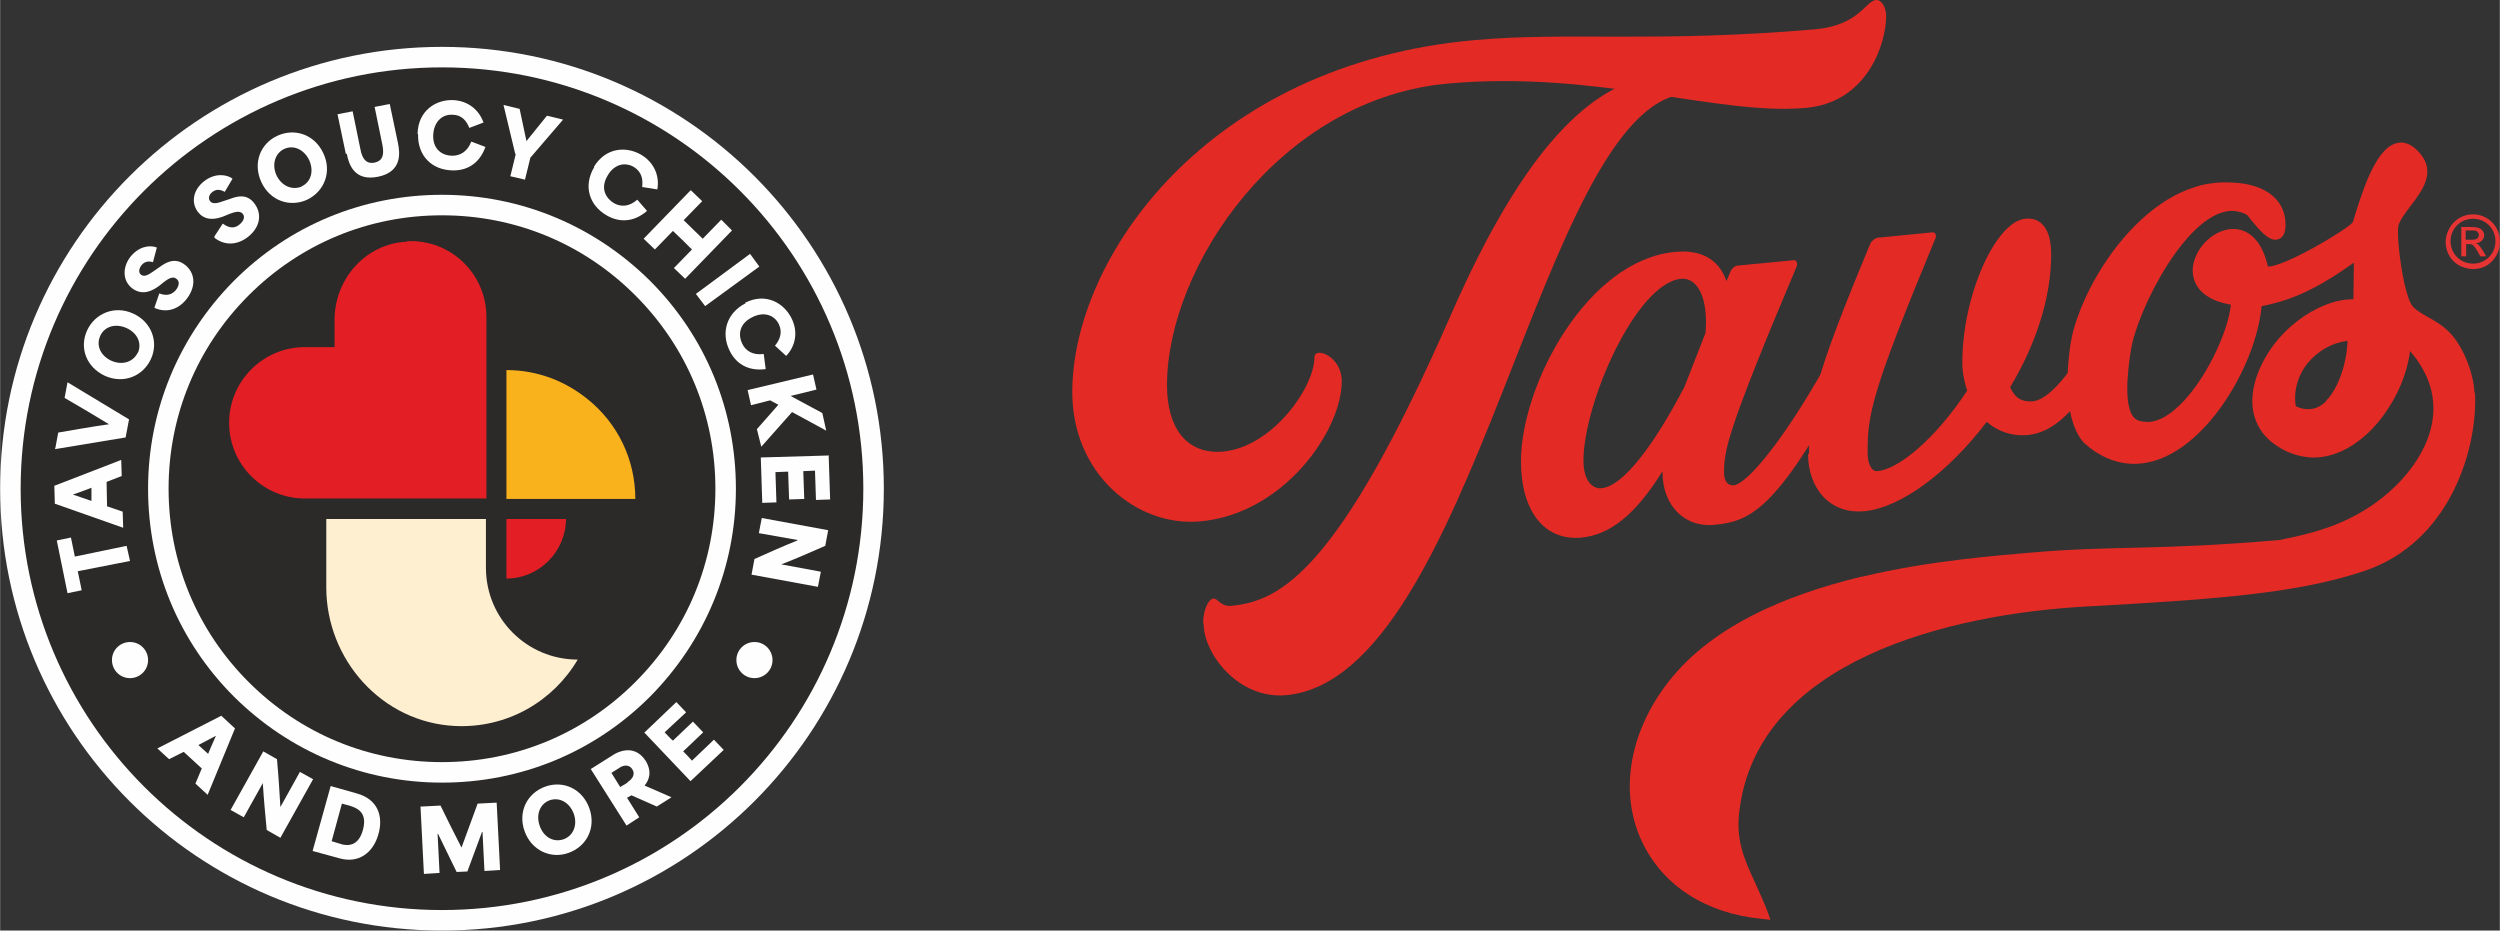
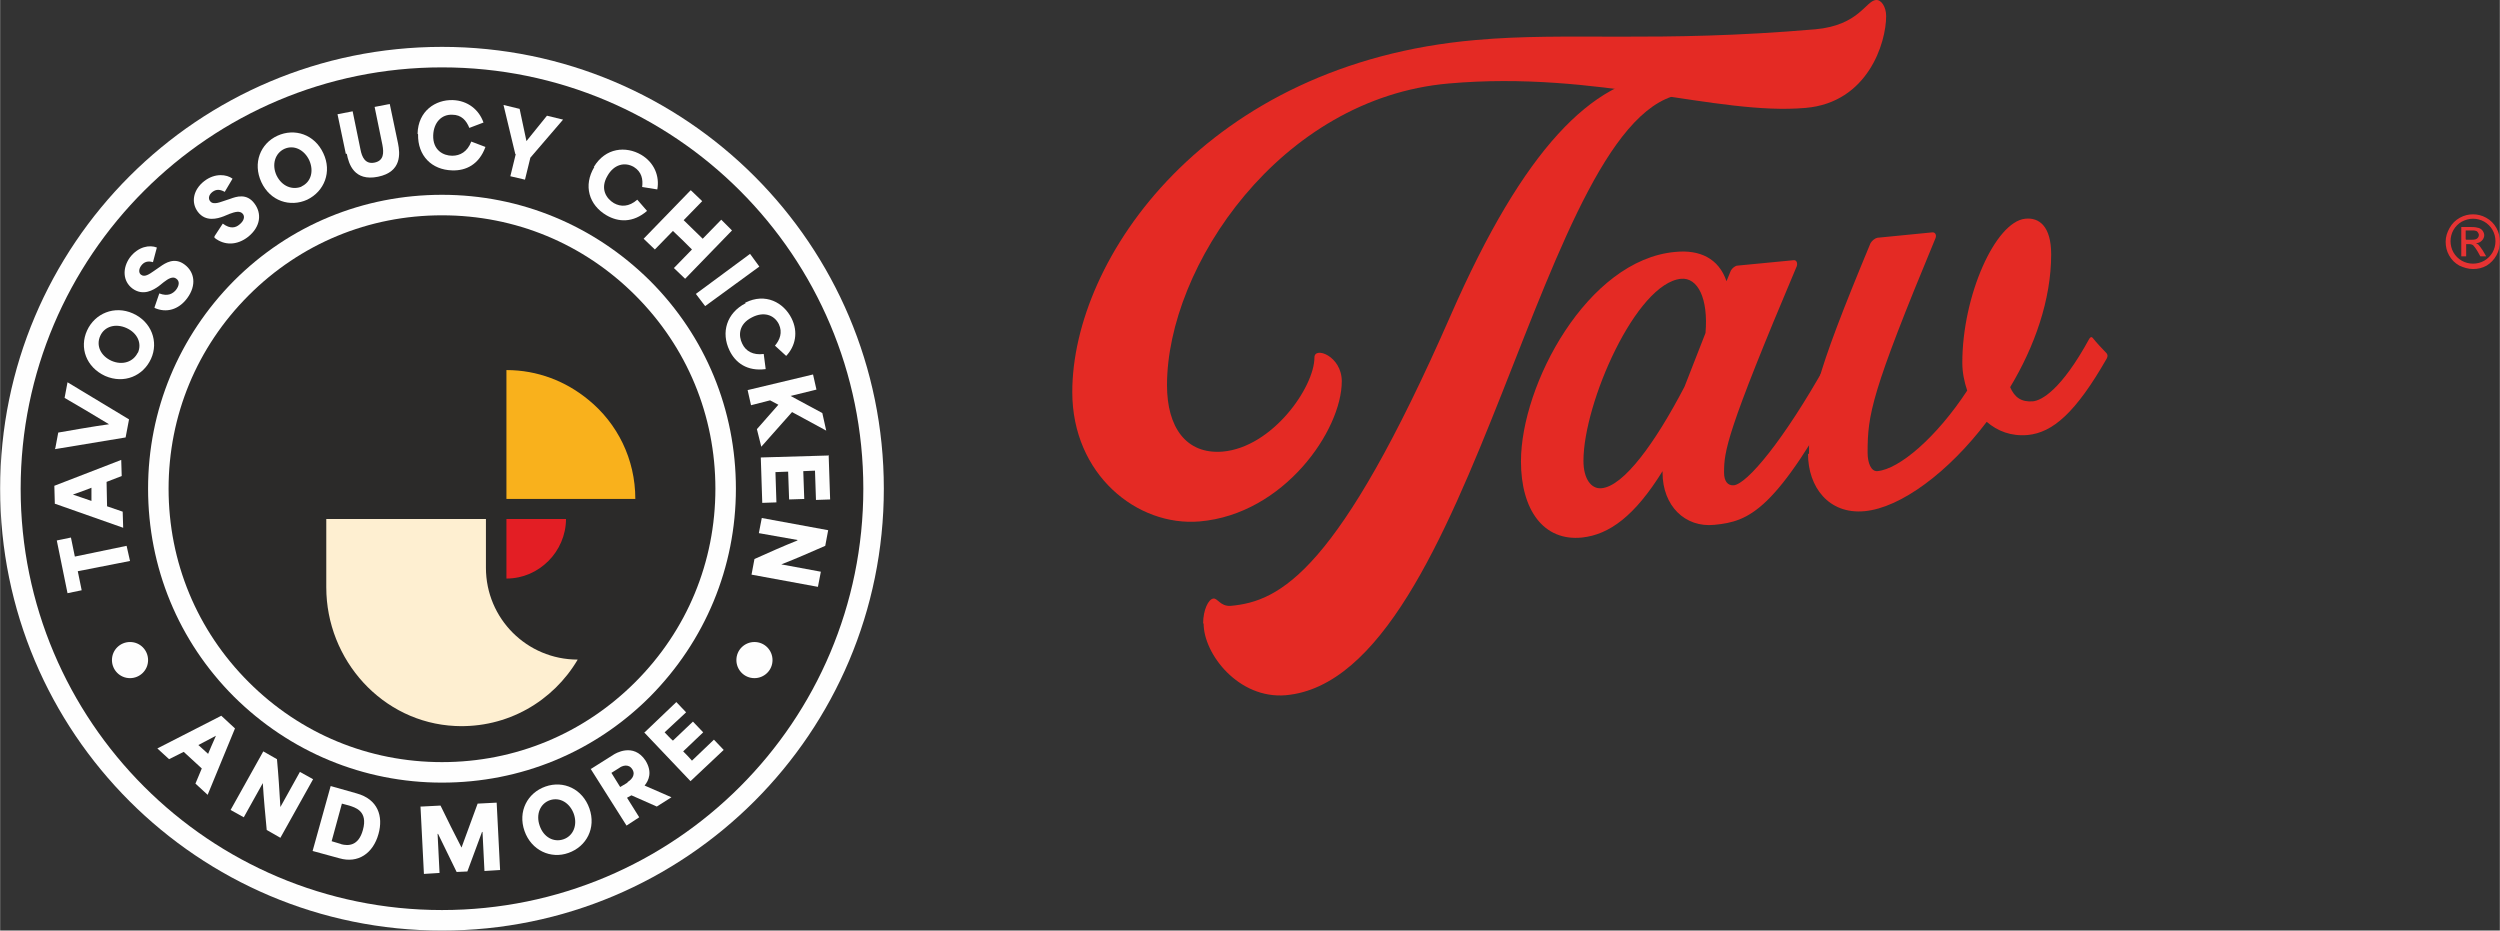
<svg xmlns="http://www.w3.org/2000/svg" xml:space="preserve" width="900px" height="335px" version="1.1" style="shape-rendering:geometricPrecision; text-rendering:geometricPrecision; image-rendering:optimizeQuality; fill-rule:evenodd; clip-rule:evenodd" viewBox="0 0 5120 1906">
  <rect x="0" y="0" width="5120" height="1906" fill="#333333" stroke="none" />
  <defs>
    <style type="text/css">
   
    .fil3 {fill:#FEFEFE}
    .fil7 {fill:#FEFEFE;fill-rule:nonzero}
    .fil2 {fill:#2B2A29;fill-rule:nonzero}
    .fil6 {fill:#FEEFD1;fill-rule:nonzero}
    .fil5 {fill:#F9B11C;fill-rule:nonzero}
    .fil1 {fill:#E63333;fill-rule:nonzero}
    .fil0 {fill:#E42A24;fill-rule:nonzero}
    .fil4 {fill:#E31E24;fill-rule:nonzero}
   
  </style>
  </defs>
  <g id="Katman_x0020_1">
    <path class="fil0" d="M2196 803c0,-274 275,-673 826,-721 189,-17 370,6 696,-22 89,-8 103,-58 124,-60 11,-1 21,14 21,33 0,54 -37,177 -165,188 -181,16 -426,-77 -731,-50 -345,30 -577,375 -577,618 0,86 39,142 114,136 102,-9 188,-132 188,-193 0,-23 56,-3 56,49 0,100 -118,272 -291,287 -128,11 -261,-96 -261,-265z" />
    <path class="fil0" d="M2464 1277c0,-28 11,-50 21,-51 9,-1 14,16 35,15 102,-9 221,-70 451,-595 151,-345 291,-481 435,-494 47,-4 63,38 46,40 -298,26 -431,1198 -819,1232 -96,8 -168,-84 -168,-147z" />
    <path class="fil1" d="M5065 439c9,0 18,2 27,7 9,5 16,12 21,21 5,9 7,18 7,28 0,10 -2,19 -7,28 -5,9 -12,16 -20,21 -9,5 -18,7 -28,7 -10,0 -19,-3 -28,-7 -9,-5 -16,-12 -21,-21 -5,-9 -7,-18 -7,-28 0,-10 3,-19 8,-28 5,-9 12,-16 21,-21 9,-5 18,-7 27,-7zm0 9c-8,0 -15,2 -23,6 -7,4 -13,10 -17,17 -4,7 -6,15 -6,23 0,8 2,16 6,23 4,7 10,13 17,17 7,4 15,6 23,6 8,0 16,-2 23,-6 7,-4 13,-10 17,-17 4,-7 6,-15 6,-23 0,-8 -2,-16 -6,-23 -4,-7 -10,-13 -17,-17 -7,-4 -15,-6 -23,-6zm-24 77l0 -60 21 0c7,0 12,1 15,2 3,1 6,3 8,6 2,3 3,6 3,9 0,4 -2,8 -5,11 -3,3 -7,5 -12,5 2,1 4,2 5,3 2,2 5,6 9,12l7 12 -12 0 -5 -9c-4,-7 -8,-12 -10,-14 -2,-1 -4,-2 -8,-2l-6 0 0 25 -10 0zm10 -34l12 0c6,0 9,-1 11,-3 2,-2 3,-4 3,-7 0,-2 -1,-3 -2,-5 -1,-1 -2,-3 -4,-3 -2,-1 -5,-1 -10,-1l-11 0 0 18z" />
-     <path class="fil0" d="M4765 821c-12,12 -25,18 -40,17 -7,0 -15,-2 -23,-6 -5,-31 4,-63 25,-89 21,-25 50,-41 81,-45 -1,41 -17,96 -44,123zm303 -17c-2,-39 -20,-85 -43,-114 -16,-20 -35,-31 -53,-41 -12,-7 -23,-13 -30,-21 -18,-19 -34,-133 -30,-164 2,-12 14,-27 25,-42 23,-30 52,-68 21,-106 -12,-15 -25,-23 -38,-24 -44,-2 -72,69 -96,146 -2,7 -4,14 -5,17 -13,16 -139,91 -174,91 -15,-65 -49,-76 -68,-77 -40,-2 -82,37 -86,80 -1,15 1,62 78,75 -5,55 -52,156 -106,207 -24,23 -48,35 -68,33 -5,0 -11,-1 -16,-3 -34,-13 -20,-110 -15,-142 12,-83 118,-292 211,-287 9,1 18,3 27,8 2,2 5,6 8,10 19,23 35,41 50,41 5,0 10,-2 13,-5 5,-5 8,-13 8,-24 1,-52 -40,-85 -108,-88 -28,-2 -59,2 -83,11 -116,39 -212,179 -243,290 -3,11 -5,22 -7,33 -19,138 16,186 28,199 30,27 62,41 96,43 63,3 128,-38 184,-115 46,-64 78,-143 84,-208 75,-14 131,-48 189,-89l-1 75c-70,-1 -167,64 -199,161 -19,58 -4,109 42,139 22,15 45,22 69,24 41,2 82,-16 120,-52 45,-44 77,-108 84,-166 39,45 55,95 45,148 -15,81 -91,163 -189,204 -35,15 -77,26 -123,35 -253,22 -341,11 -511,26 -57,5 -207,16 -343,49 -1,0 -2,0 -2,0 -157,38 -317,104 -406,229 -72,100 -89,217 -45,312 42,91 131,149 246,160l18 2 -6 -17c-8,-21 -17,-40 -25,-58 -21,-46 -40,-85 -33,-145 35,-311 430,-407 715,-422 275,-15 431,-28 564,-72 178,-59 234,-253 228,-365z" />
    <path class="fil0" d="M3443 571c-92,9 -200,254 -200,373 0,37 16,58 37,56 45,-4 109,-91 170,-208l43 -110c6,-71 -16,-114 -50,-111zm336 213c-142,263 -196,284 -268,291 -60,6 -106,-39 -106,-107l0 -3c-57,92 -109,130 -165,136 -79,8 -125,-57 -125,-156 0,-157 136,-413 316,-429 50,-5 89,13 105,60l9 -22c3,-5 9,-10 14,-10l114 -11c6,-1 9,5 7,12 -145,343 -149,379 -149,423 0,17 7,27 20,26 27,-3 101,-90 190,-249 1,-2 6,-4 7,-1 7,8 23,24 30,32 3,1 3,6 1,9z" />
    <path class="fil0" d="M3705 929c0,-99 9,-150 126,-431 3,-5 9,-10 14,-11l112 -11c6,-1 10,5 7,12 -132,318 -139,361 -139,439 0,21 7,39 20,38 45,-4 121,-69 184,-165 -6,-18 -10,-37 -10,-57 0,-138 68,-289 129,-295 28,-3 53,15 53,73 0,93 -34,189 -84,272 9,21 23,31 47,29 17,-2 57,-22 115,-128 2,-3 4,-5 7,-2 7,9 21,24 28,31 3,3 3,7 1,11 -64,112 -111,152 -162,157 -34,3 -62,-8 -84,-27 -78,103 -176,176 -250,183 -74,7 -116,-50 -116,-117z" />
    <path class="fil2" d="M905 422c-155,0 -300,60 -409,170 -109,109 -170,255 -170,409 0,155 60,300 170,409 109,109 255,170 409,170 155,0 300,-60 409,-170 109,-109 170,-255 170,-409 0,-155 -60,-300 -170,-409 -109,-109 -255,-170 -409,-170z" />
    <path class="fil3" d="M905 96c500,0 905,405 905,905 0,500 -405,905 -905,905 -500,0 -905,-405 -905,-905 0,-500 405,-905 905,-905zm396 1301c106,-106 164,-246 164,-396 0,-150 -58,-290 -164,-396 -106,-106 -246,-164 -396,-164 -150,0 -290,58 -396,164 -106,106 -164,246 -164,396 0,150 58,290 164,396 106,106 246,164 396,164 150,0 290,-58 396,-164z" />
    <path class="fil2" d="M1331 1427c-114,114 -265,176 -426,176 -161,0 -312,-63 -426,-176 -114,-114 -176,-265 -176,-426 0,-161 63,-312 176,-426 114,-114 265,-176 426,-176 161,0 312,63 426,176 114,114 176,265 176,426 0,161 -63,312 -176,426zm-426 -1289c-476,0 -863,386 -863,863 0,476 386,863 863,863 477,0 863,-386 863,-863 0,-477 -386,-863 -863,-863z" />
-     <path class="fil4" d="M833 495c-84,4 -148,76 -148,160l0 56 -61 0c-86,0 -155,70 -155,155l0 0c0,86 70,155 155,155l61 0 311 0 0 -311 0 -61c0,-88 -73,-159 -162,-155z" />
    <path class="fil5" d="M1037 758l0 0 0 264 264 0c0,-82 -37,-155 -96,-203 -46,-38 -104,-61 -168,-61z" />
    <path class="fil4" d="M1159 1063l-122 0 0 122 0 0c34,0 64,-14 86,-36 22,-22 36,-53 36,-86z" />
    <path class="fil6" d="M995 1163l0 -100 -327 0 0 140c0,149 115,277 264,284 107,5 201,-51 251,-136l0 0c-104,0 -188,-84 -188,-188z" />
    <polygon class="fil7" points="167,1209 138,1215 116,1107 145,1101 153,1140 259,1118 266,1149 159,1170 " />
    <path class="fil7" d="M187 999c-7,3 -18,7 -38,14l0 0 38 13 0 -28zm-75 33l-1 -37 137 -53 1 33 -31 12c0,17 1,33 1,50 11,4 21,7 32,11l1 33 -139 -49z" />
    <path class="fil7" d="M113 918l6 -32c11,-2 80,-14 104,-17l0 0c-21,-13 -82,-49 -91,-54l6 -32 126 76 -7 37 -145 24z" />
    <path class="fil7" d="M282 723c9,-20 -1,-41 -23,-51 -22,-10 -45,-4 -54,16 -9,20 1,41 23,51 23,10 45,2 54,-17zm-67 47c-39,-18 -53,-58 -37,-93 16,-35 56,-52 94,-35 38,17 53,58 37,93 -16,35 -55,52 -94,35z" />
    <path class="fil7" d="M316 630l10 -29c18,7 28,0 34,-7 7,-9 8,-18 1,-23 -7,-6 -17,0 -26,7l-10 8c-11,8 -32,21 -54,5 -20,-15 -21,-42 -5,-64 17,-22 40,-26 55,-20l-8 30c-10,-3 -18,-1 -24,7 -6,8 -5,16 0,19 7,5 16,-1 26,-8l13 -9c10,-7 29,-20 50,-4 20,15 25,42 5,69 -18,24 -43,30 -66,20z" />
    <path class="fil7" d="M439 484l17 -26c16,12 27,8 34,2 9,-7 12,-16 7,-22 -6,-7 -16,-4 -27,0l-12 5c-13,5 -37,12 -53,-9 -15,-20 -9,-46 13,-63 22,-17 46,-14 58,-5l-16 27c-9,-5 -17,-6 -25,0 -8,6 -9,14 -5,19 5,7 16,4 27,0l15 -5c11,-4 33,-12 49,10 15,20 13,47 -13,68 -23,18 -49,18 -69,2z" />
    <path class="fil7" d="M617 382c20,-9 26,-32 16,-54 -10,-21 -31,-32 -51,-23 -19,9 -26,32 -16,54 11,23 33,31 52,23zm-82 -9c-18,-39 -2,-79 33,-95 35,-16 76,-3 94,36 18,38 2,78 -33,95 -35,16 -76,3 -94,-36z" />
    <path class="fil7" d="M708 315l-17 -81 31 -6 16 78c3,16 10,31 29,27 19,-4 19,-20 16,-36l-16 -78 31 -6 17 81c4,20 8,58 -41,68 -49,10 -60,-26 -64,-47z" />
    <path class="fil7" d="M855 274c1,-47 37,-70 72,-69 31,1 54,20 63,46l-29 11c-6,-15 -16,-27 -35,-27 -22,-1 -38,16 -39,42 -1,31 21,42 39,42 16,0 31,-8 39,-29l29 11c-13,36 -40,49 -68,48 -42,-1 -71,-30 -70,-74z" />
    <path class="fil7" d="M1055 315c-8,-33 -16,-67 -24,-100l33 8c5,22 9,44 14,66l0 0c14,-17 28,-35 42,-52l33 8c-22,26 -45,52 -67,78l-11 45 -30 -7 11 -45z" />
    <path class="fil7" d="M1216 342c24,-40 66,-43 97,-25 27,16 38,44 33,71l-31 -5c2,-16 -1,-31 -17,-41 -19,-11 -41,-5 -54,18 -16,27 -2,47 13,56 14,8 31,8 48,-7l20 23c-29,25 -59,23 -83,9 -36,-21 -48,-61 -25,-99z" />
    <path class="fil7" d="M1415 390l23 22 -38 39c13,13 26,25 39,38l38 -39 22 22 -96 99 -23 -22 37 -38c-13,-13 -26,-26 -39,-38l-37 38 -23 -22 96 -99z" />
    <polygon class="fil7" points="1536,520 1555,546 1444,627 1425,602 " />
    <path class="fil7" d="M1526 620c42,-21 79,0 95,32 14,28 8,57 -11,77l-23 -21c10,-12 16,-27 8,-44 -10,-20 -32,-26 -55,-14 -28,14 -28,38 -20,54 7,15 22,24 44,21l4 31c-38,5 -62,-13 -74,-38 -18,-37 -6,-77 33,-97z" />
    <polygon class="fil7" points="1665,767 1672,798 1619,811 1619,811 1684,846 1692,882 1622,844 1622,844 1559,915 1550,879 1594,829 1594,829 1577,820 1538,830 1531,799 " />
    <path class="fil7" d="M1697 932l3 91 -29 1 -2 -60c-8,0 -16,1 -24,1l2 57 -31 1 -2 -57c-9,0 -17,1 -26,1l2 62 -29 1 -3 -93 138 -4z" />
    <path class="fil7" d="M1696 1086l-6 32c-30,13 -59,26 -90,38l0 0 81 15 -6 31 -136 -25 6 -32c29,-13 58,-26 88,-38l0 -1 -79 -14 6 -31 136 25z" />
    <path class="fil7" d="M426 1544c3,-7 7,-17 16,-37l0 0 -36 19 21 19zm28 -77l27 25 -56 136 -25 -23 13 -31c-12,-11 -25,-23 -37,-34 -10,5 -20,10 -30,15l-24 -22 131 -67z" />
    <path class="fil7" d="M539 1539l28 16c3,32 5,64 7,98l0 0 40 -72 27 15 -67 120 -28 -16c-3,-32 -6,-63 -8,-96l0 0 -39 70 -27 -15 67 -120z" />
    <path class="fil7" d="M698 1729c15,4 36,4 45,-29 11,-39 -16,-46 -28,-50l-15 -4c-7,25 -14,52 -21,77l20 6zm-21 -119l53 15c44,12 55,47 45,83 -11,40 -42,61 -80,50l-55 -15 37 -133z" />
    <path class="fil7" d="M863 1652l39 -2c14,29 28,57 43,86l0 0c11,-30 22,-60 33,-90l39 -2 7 138 -32 2 -4 -80 -1 0 -30 81 -22 1 -38 -78 -1 0 4 80 -32 2 -7 -138z" />
    <path class="fil7" d="M1154 1719c20,-7 29,-29 21,-52 -8,-22 -28,-35 -49,-28 -20,7 -29,29 -21,52 8,24 29,35 49,28zm-80 -17c-14,-40 6,-78 43,-91 37,-13 76,5 90,45 14,40 -6,78 -43,91 -36,13 -76,-5 -90,-45z" />
    <path class="fil7" d="M1285 1602c5,-3 18,-13 10,-26 -8,-13 -22,-7 -27,-3l-16 10c7,12 11,17 18,29l15 -9zm-75 -27l46 -29c3,-2 41,-26 66,12 14,23 7,40 -2,51l0 0 55 24 -30 19 -52 -23 -9 5c8,13 17,27 25,40l-26 17 -74 -117z" />
    <path class="fil7" d="M1319 1501l66 -63 20 21 -44 41c6,6 11,12 17,17l41 -39 21 22 -41 39c6,6 12,12 18,19l45 -43 20 21 -68 64 -95 -100z" />
    <path class="fil7" d="M303 1352c0,21 -17,37 -37,37 -21,0 -37,-17 -37,-37 0,-21 17,-37 37,-37 21,0 37,17 37,37z" />
    <path class="fil7" d="M1582 1352c0,21 -17,37 -37,37 -21,0 -37,-17 -37,-37 0,-21 17,-37 37,-37 21,0 37,17 37,37z" />
  </g>
</svg>